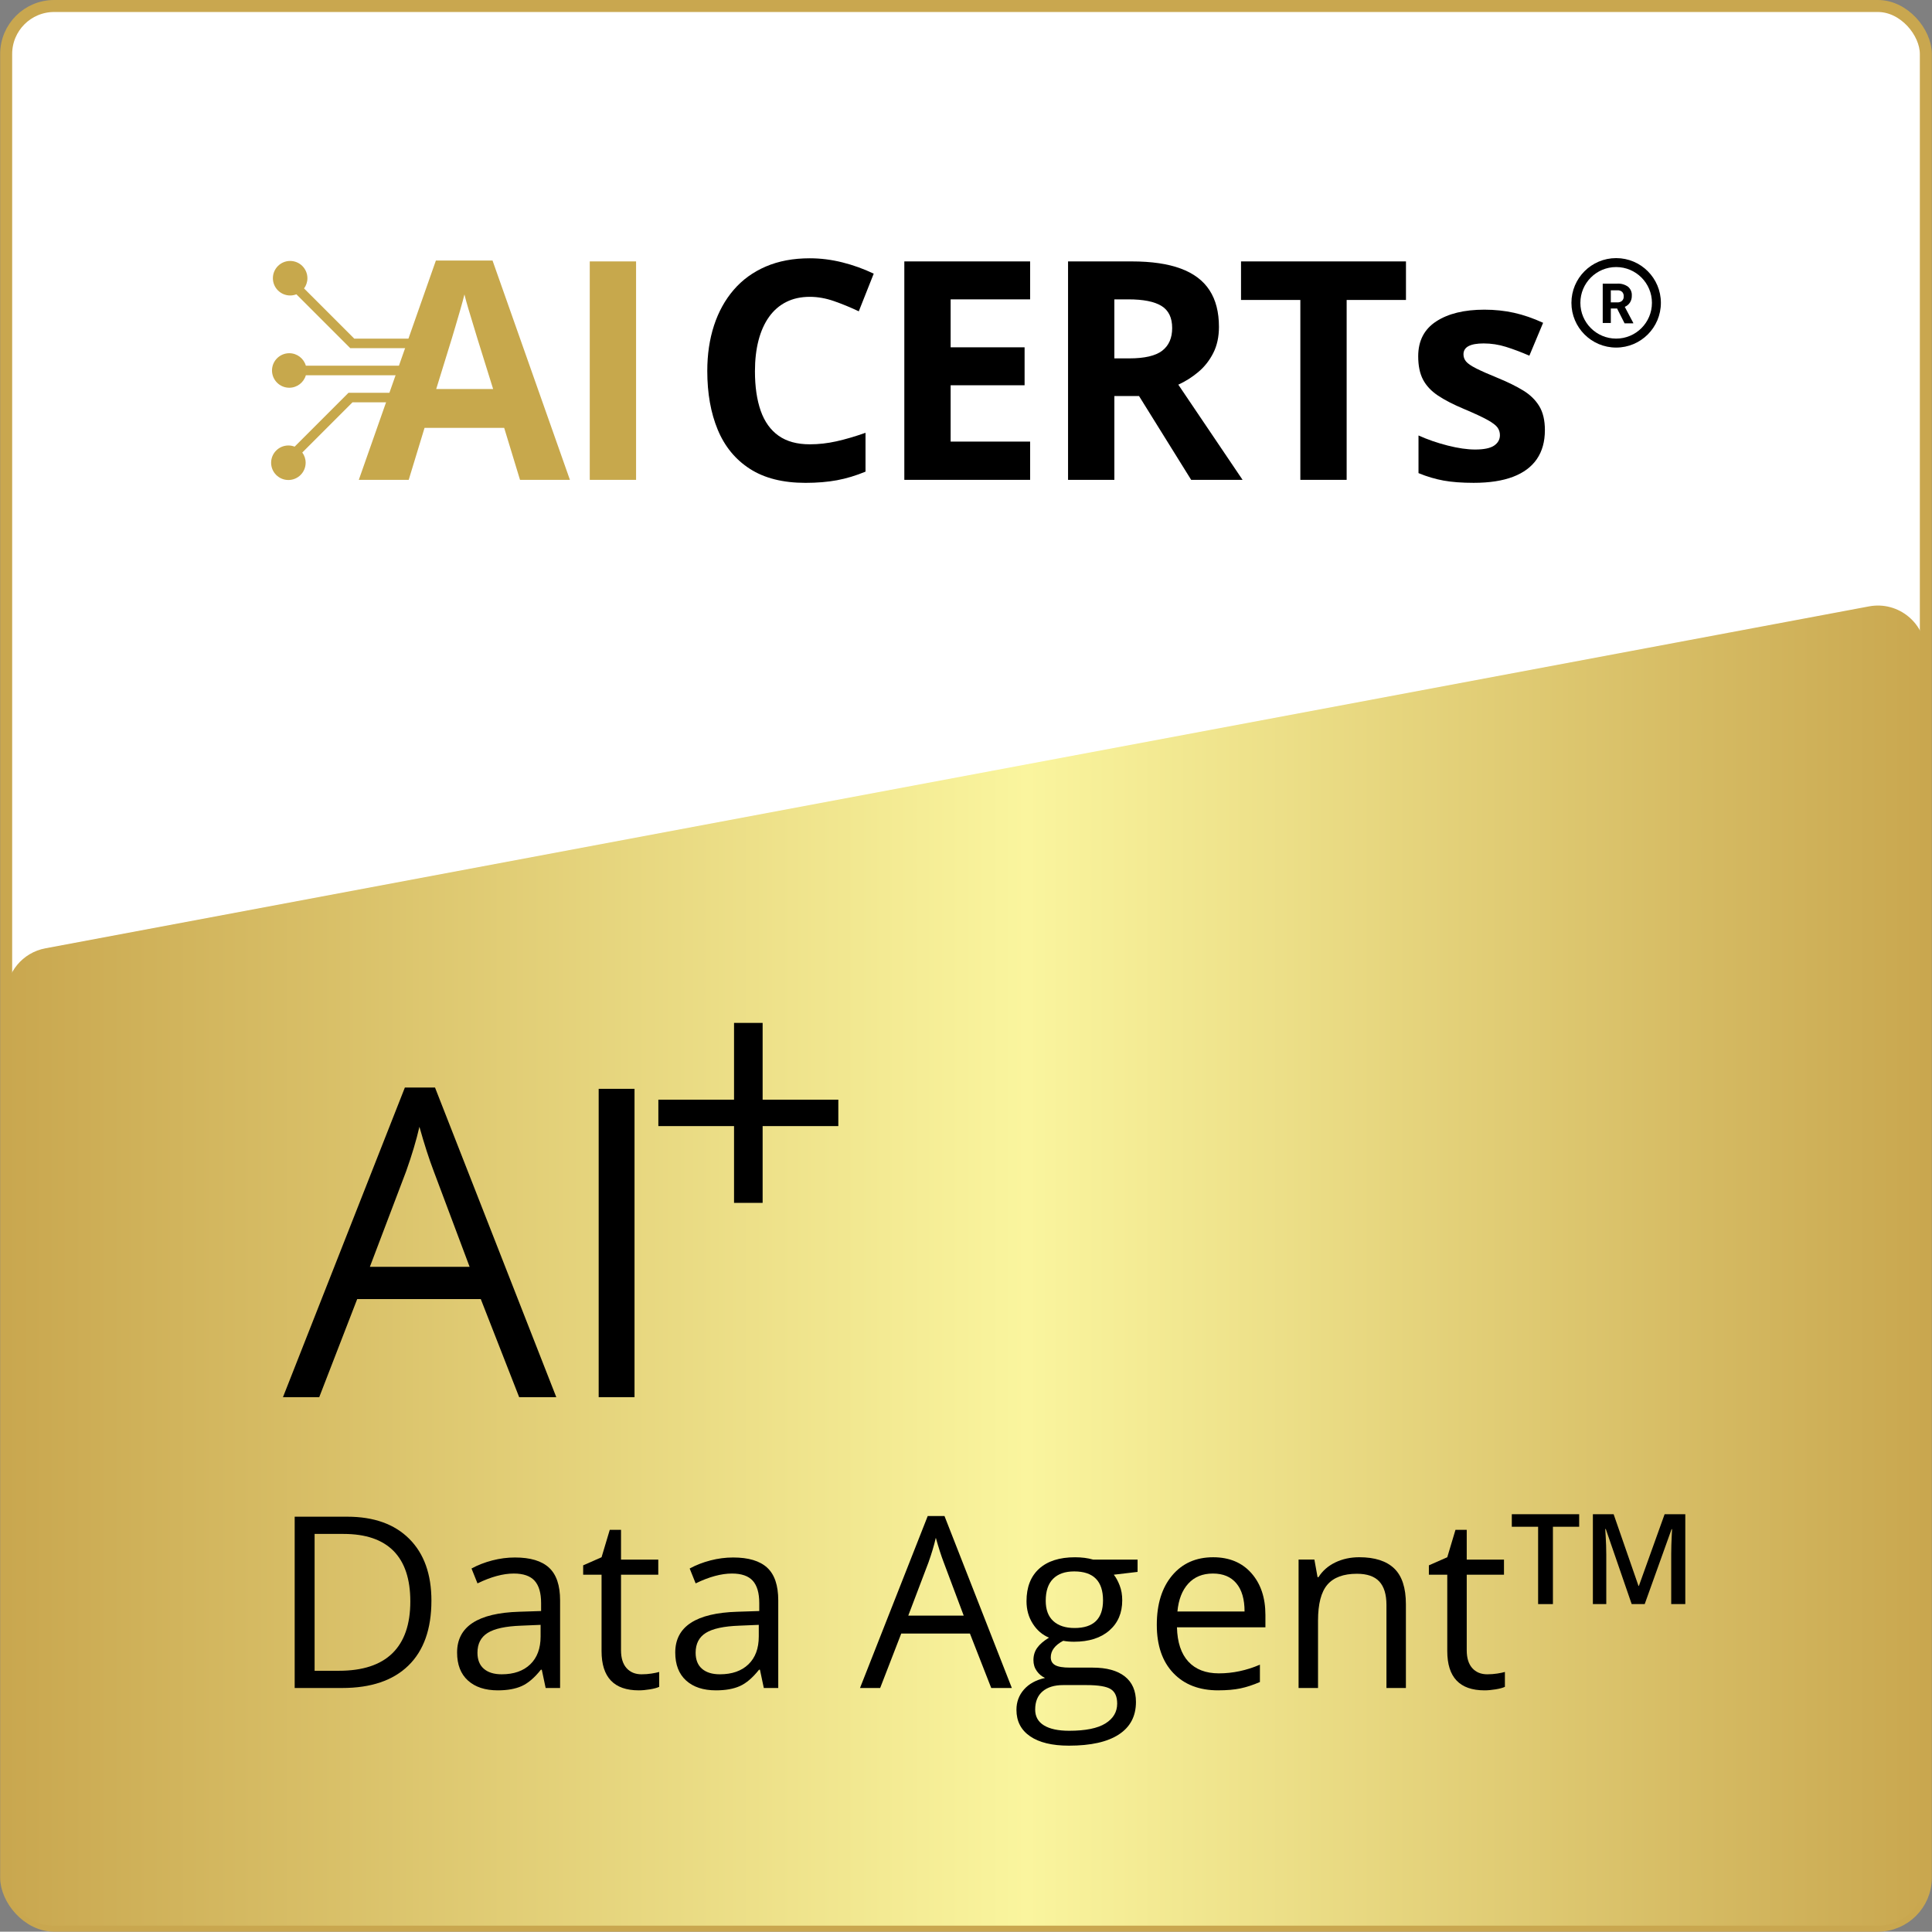
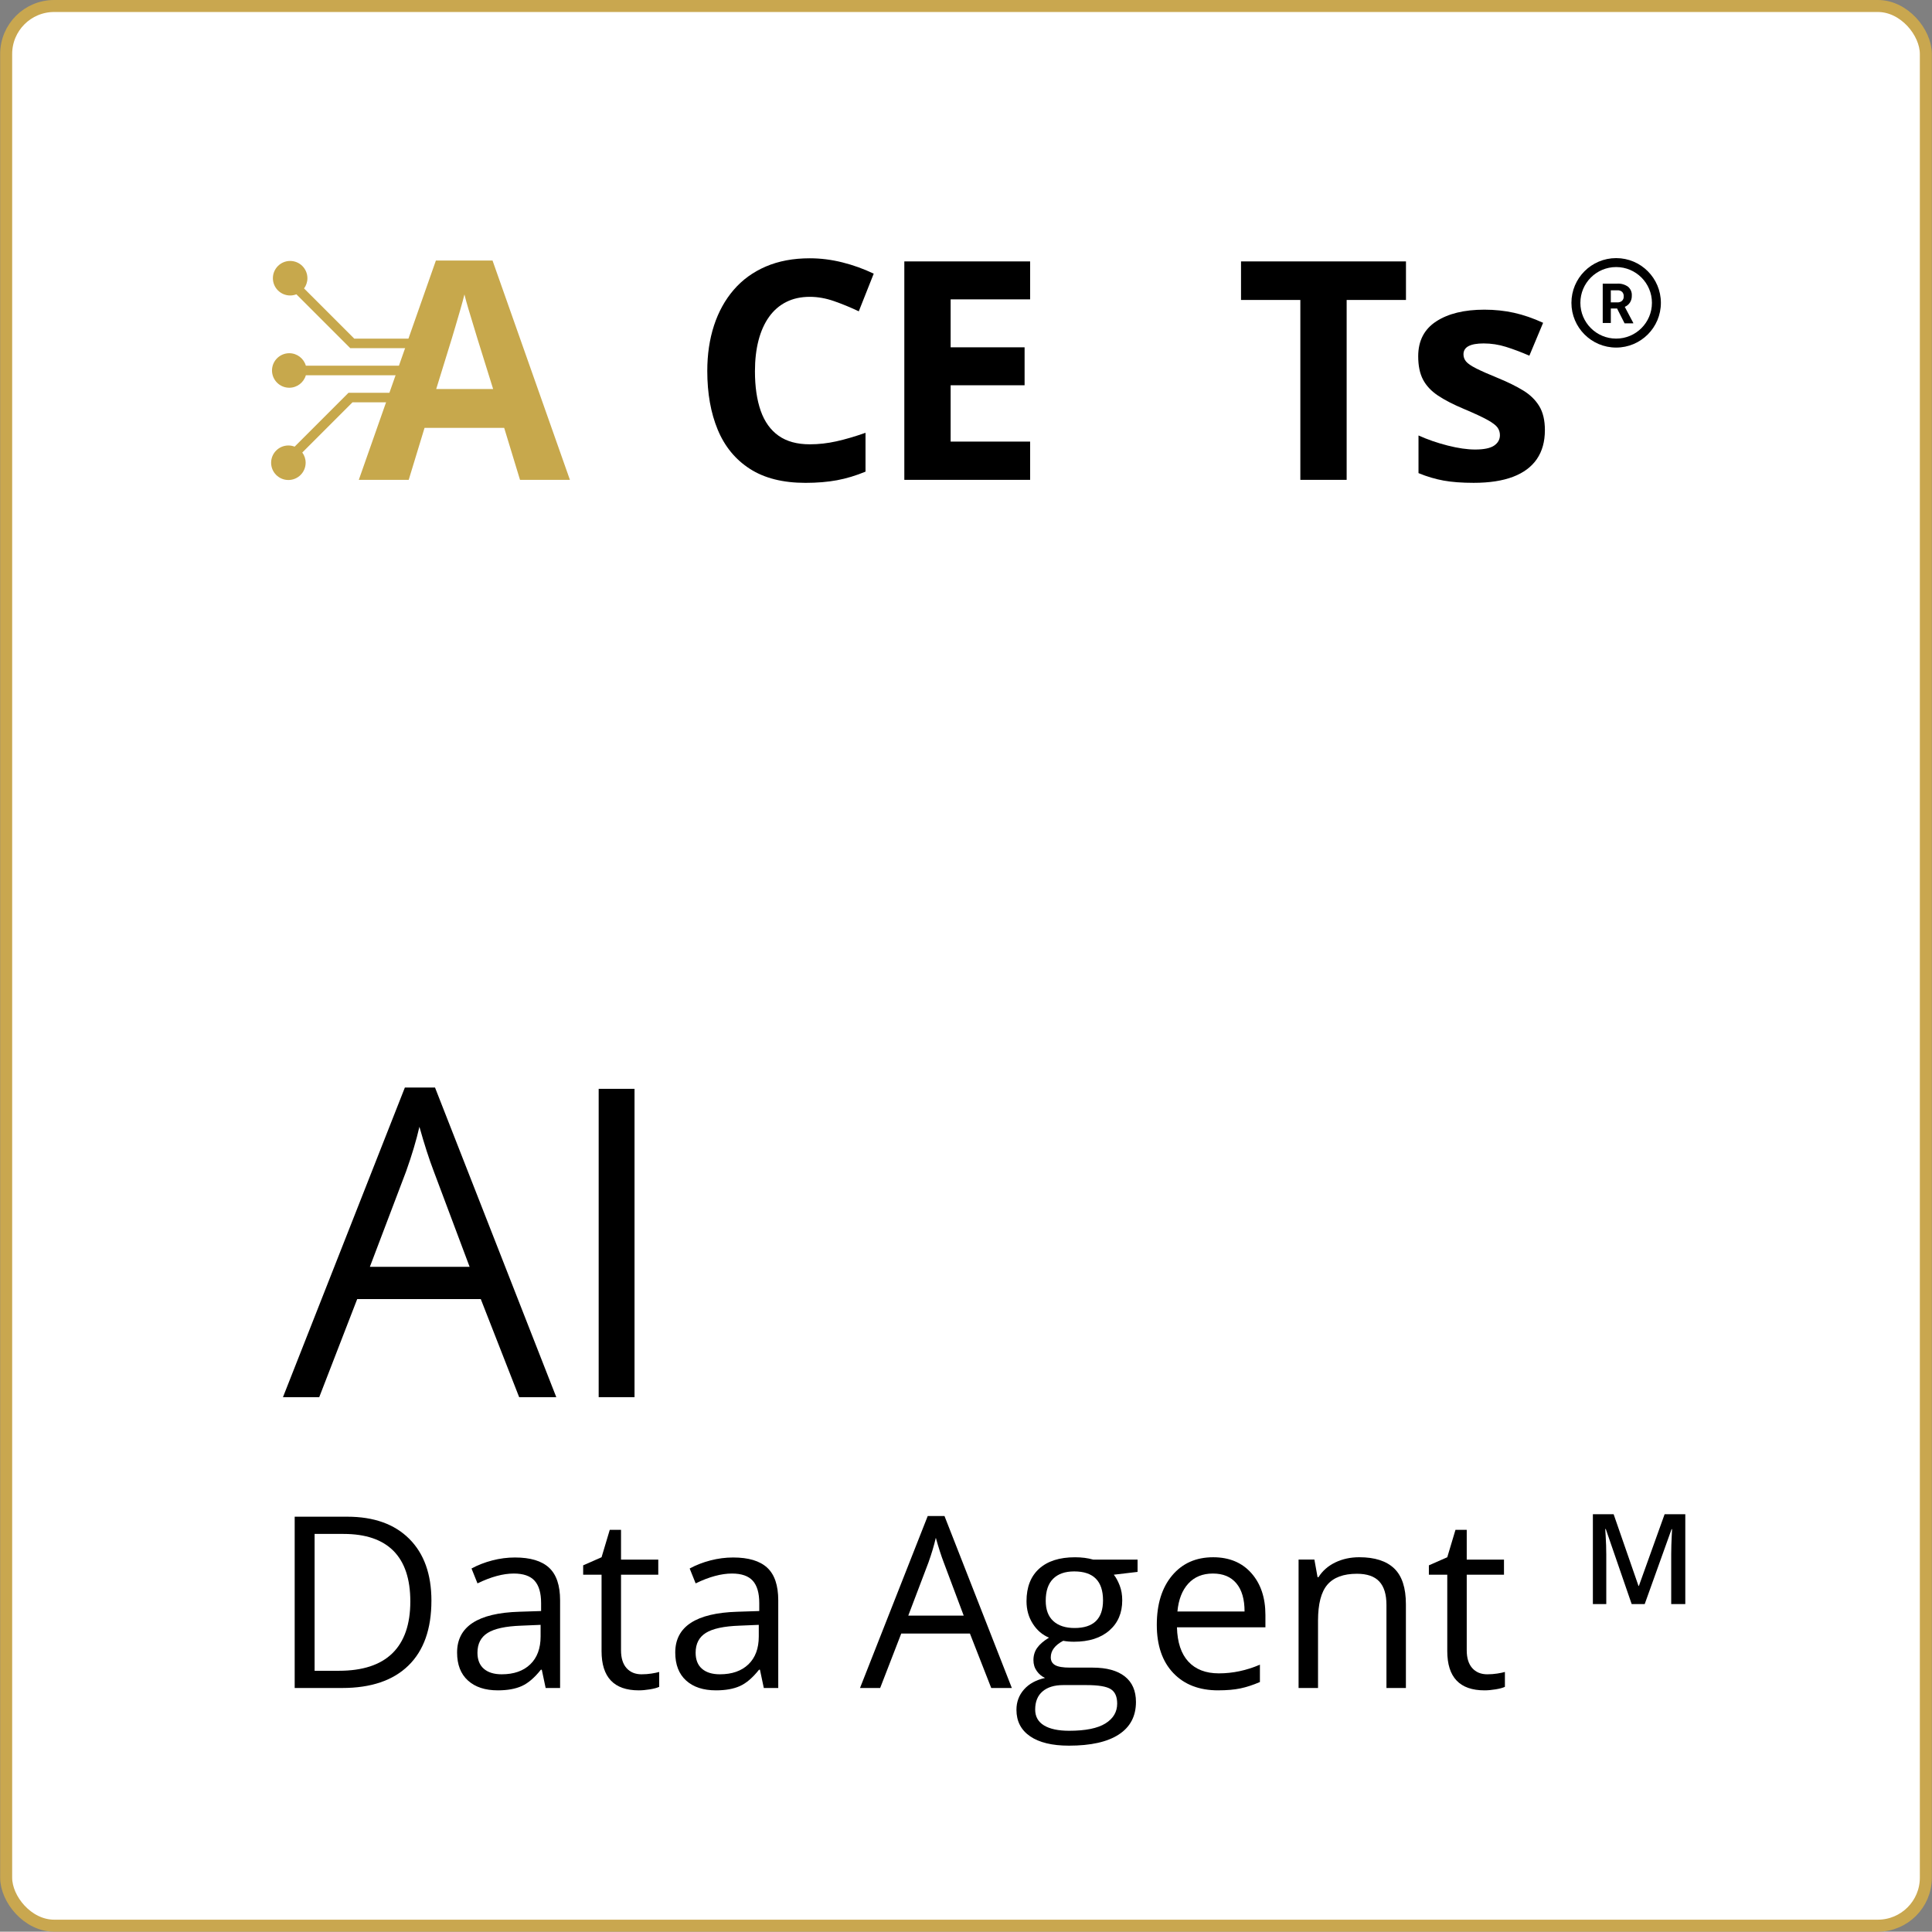
<svg xmlns="http://www.w3.org/2000/svg" id="Layer_1" viewBox="0 0 161.027 161">
  <rect x="0" y="0" width="161.027" height="161" fill="#808080" stroke="none" />
  <defs>
    <style>.cls-1{fill:#fff;stroke:#c9a74f;stroke-miterlimit:10;}.cls-2{fill:url(#linear-gradient);}.cls-3{fill:#c7a84c;}</style>
    <linearGradient id="linear-gradient" x1=".514" y1="105.485" x2="160.514" y2="105.485" gradientUnits="userSpaceOnUse">
      <stop offset="0" stop-color="#c9a74f" />
      <stop offset=".532" stop-color="#faf59e" />
      <stop offset="1" stop-color="#c9a74f" />
    </linearGradient>
  </defs>
  <rect class="cls-1" x=".514" y=".5" width="160" height="160" rx="4" ry="4" />
-   <path class="cls-2" d="M156.514,160.5H4.514c-2.209,0-4-1.791-4-4v-73.528c0-1.925,1.371-3.577,3.263-3.931l152-28.5c2.462-.462,4.737,1.427,4.737,3.931v102.028c0,2.209-1.791,4-4,4Z" />
  <path d="M35.957,133.415c0,2.356-.639,4.158-1.918,5.405s-3.121,1.87-5.523,1.87h-3.955v-14.277h4.375c2.221,0,3.945.615,5.176,1.846s1.846,2.949,1.846,5.156ZM34.199,133.474c0-1.862-.467-3.265-1.4-4.209-.936-.944-2.322-1.416-4.166-1.416h-2.412v11.406h2.021c1.98,0,3.467-.486,4.463-1.46s1.494-2.414,1.494-4.321Z" />
  <path d="M45.479,140.691l-.322-1.523h-.078c-.533.671-1.066,1.125-1.596,1.362-.531.237-1.193.356-1.988.356-1.061,0-1.893-.273-2.494-.82-.604-.547-.904-1.325-.904-2.334,0-2.161,1.729-3.294,5.186-3.398l1.816-.059v-.664c0-.84-.18-1.46-.541-1.86s-.939-.601-1.734-.601c-.891,0-1.9.273-3.027.82l-.498-1.24c.527-.286,1.105-.511,1.734-.674.627-.163,1.258-.244,1.889-.244,1.277,0,2.223.283,2.838.85s.922,1.475.922,2.725v7.305h-1.201ZM41.816,139.548c1.01,0,1.803-.276,2.379-.83s.863-1.328.863-2.324v-.967l-1.621.068c-1.289.046-2.219.246-2.787.601-.57.354-.855.906-.855,1.655,0,.586.178,1.032.533,1.338.354.306.852.459,1.488.459Z" />
  <path d="M53.477,139.548c.287,0,.564-.021.83-.063.268-.042.479-.086.635-.132v1.24c-.176.085-.434.154-.775.21s-.65.083-.924.083c-2.07,0-3.105-1.091-3.105-3.271v-6.367h-1.533v-.781l1.533-.674.684-2.285h.938v2.48h3.105v1.26h-3.105v6.299c0,.645.154,1.14.459,1.484.307.345.727.518,1.26.518Z" />
  <path d="M63.662,140.691l-.322-1.523h-.078c-.533.671-1.066,1.125-1.596,1.362-.531.237-1.193.356-1.988.356-1.061,0-1.893-.273-2.494-.82-.604-.547-.904-1.325-.904-2.334,0-2.161,1.729-3.294,5.186-3.398l1.816-.059v-.664c0-.84-.18-1.46-.541-1.86s-.939-.601-1.734-.601c-.891,0-1.9.273-3.027.82l-.498-1.24c.527-.286,1.105-.511,1.734-.674.627-.163,1.258-.244,1.889-.244,1.277,0,2.223.283,2.838.85s.922,1.475.922,2.725v7.305h-1.201ZM60,139.548c1.01,0,1.803-.276,2.379-.83s.863-1.328.863-2.324v-.967l-1.621.068c-1.289.046-2.219.246-2.787.601-.57.354-.855.906-.855,1.655,0,.586.178,1.032.533,1.338.354.306.852.459,1.488.459Z" />
  <path d="M82.617,140.691l-1.777-4.541h-5.723l-1.758,4.541h-1.68l5.645-14.336h1.396l5.615,14.336h-1.719ZM80.322,134.656l-1.66-4.424c-.215-.56-.436-1.247-.664-2.061-.143.625-.348,1.312-.615,2.061l-1.68,4.424h4.619Z" />
  <path d="M94.814,129.988v1.025l-1.982.234c.184.228.346.525.488.894.145.368.215.783.215,1.245,0,1.048-.357,1.885-1.074,2.51-.715.625-1.699.938-2.949.938-.318,0-.617-.026-.898-.078-.689.364-1.035.823-1.035,1.377,0,.293.121.51.361.649.242.14.654.21,1.24.21h1.895c1.16,0,2.049.244,2.672.732.621.488.932,1.198.932,2.129,0,1.185-.475,2.088-1.426,2.71-.949.622-2.336.933-4.16.933-1.398,0-2.479-.261-3.236-.781-.76-.521-1.139-1.257-1.139-2.207,0-.651.209-1.214.625-1.689.418-.476,1.004-.798,1.758-.967-.273-.124-.502-.315-.688-.576s-.279-.563-.279-.908c0-.391.105-.732.312-1.025.209-.293.537-.576.986-.85-.553-.228-1.004-.615-1.352-1.162-.35-.547-.523-1.172-.523-1.875,0-1.172.352-2.075,1.055-2.71s1.699-.952,2.988-.952c.561,0,1.064.065,1.514.195h3.701ZM86.279,142.488c0,.579.244,1.019.732,1.318s1.189.449,2.1.449c1.361,0,2.369-.203,3.023-.61s.98-.959.98-1.655c0-.579-.178-.981-.537-1.206-.357-.225-1.031-.337-2.021-.337h-1.943c-.734,0-1.309.176-1.719.527s-.615.856-.615,1.514ZM87.158,133.415c0,.749.213,1.315.635,1.699.424.384,1.014.576,1.768.576,1.582,0,2.373-.769,2.373-2.305,0-1.608-.801-2.412-2.402-2.412-.762,0-1.348.205-1.758.615s-.615,1.019-.615,1.826Z" />
  <path d="M101.533,140.886c-1.582,0-2.83-.481-3.744-1.445-.916-.964-1.373-2.302-1.373-4.014,0-1.726.426-3.096,1.275-4.111s1.99-1.523,3.422-1.523c1.342,0,2.402.441,3.184,1.323s1.172,2.046,1.172,3.491v1.025h-7.373c.033,1.257.35,2.21.953,2.861.602.651,1.449.977,2.543.977,1.152,0,2.293-.241,3.418-.723v1.445c-.572.247-1.115.425-1.625.532-.512.107-1.129.161-1.852.161ZM101.094,131.15c-.859,0-1.545.28-2.055.84-.512.56-.812,1.335-.904,2.324h5.596c0-1.022-.227-1.805-.684-2.349-.455-.544-1.105-.815-1.953-.815Z" />
  <path d="M115.557,140.691v-6.924c0-.872-.197-1.523-.596-1.953-.396-.43-1.018-.645-1.865-.645-1.119,0-1.939.303-2.461.908-.52.605-.781,1.604-.781,2.998v5.615h-1.621v-10.703h1.318l.264,1.465h.078c.332-.527.799-.936,1.396-1.226.6-.29,1.268-.435,2.002-.435,1.289,0,2.26.311,2.91.933.652.622.977,1.616.977,2.983v6.982h-1.621Z" />
  <path d="M123.965,139.548c.287,0,.564-.021.83-.063.268-.042.479-.086.635-.132v1.24c-.176.085-.434.154-.775.21s-.65.083-.924.083c-2.07,0-3.105-1.091-3.105-3.271v-6.367h-1.533v-.781l1.533-.674.684-2.285h.938v2.48h3.105v1.26h-3.105v6.299c0,.645.154,1.14.459,1.484.307.345.727.518,1.26.518Z" />
-   <path d="M129.432,133.697h-1.234v-6.446h-2.193v-1.045h5.615v1.045h-2.188v6.446Z" />
  <path d="M135.996,133.697l-2.158-6.257h-.045c.01.141.021.332.035.574s.025.502.037.779c.01.276.014.541.014.794v4.109h-1.117v-7.491h1.729l2.074,5.979h.031l2.146-5.979h1.723v7.491h-1.174v-4.171c0-.229.004-.477.012-.743.01-.267.02-.52.031-.758.012-.239.021-.431.029-.574h-.041l-2.24,6.246h-1.086Z" />
  <path d="M43.271,116.45l-3.199-8.174h-10.301l-3.164,8.174h-3.023l10.16-25.805h2.514l10.107,25.805h-3.094ZM39.141,105.586l-2.988-7.963c-.387-1.008-.785-2.244-1.195-3.709-.258,1.125-.627,2.361-1.107,3.709l-3.023,7.963h8.314Z" />
  <path d="M49.898,116.45v-25.699h2.988v25.699h-2.988Z" />
-   <polygon points="61.18 100.256 63.563 100.256 63.563 93.857 69.872 93.857 69.872 91.655 63.563 91.655 63.563 85.256 61.18 85.256 61.18 91.655 54.872 91.655 54.872 93.857 61.18 93.857 61.18 100.256" />
  <path class="cls-3" d="M43.342,39.994l-1.32-4.333h-6.637l-1.32,4.333h-4.159l6.425-18.28h4.72l6.45,18.28h-4.159,0ZM41.101,32.423l-1.32-4.234c-.083-.282-.193-.645-.33-1.09-.137-.444-.274-.897-.411-1.357s-.247-.861-.33-1.202c-.083.341-.197.762-.342,1.264-.145.502-.284.978-.417,1.426-.133.448-.229.768-.286.959l-1.307,4.234h4.744,0Z" />
-   <path class="cls-3" d="M49.155,39.994v-18.206h3.86v18.206h-3.86Z" />
  <path d="M67.493,24.74c-.739,0-1.393.143-1.961.43-.569.286-1.046.699-1.432,1.239-.386.54-.679,1.191-.878,1.955-.199.764-.299,1.623-.299,2.578,0,1.287.16,2.385.479,3.294.319.909.816,1.602,1.488,2.08.673.477,1.54.716,2.603.716.739,0,1.48-.083,2.223-.249.743-.166,1.55-.403,2.422-.71v3.238c-.805.332-1.598.571-2.378.716-.781.145-1.656.218-2.628.218-1.876,0-3.418-.388-4.626-1.164-1.208-.776-2.102-1.864-2.684-3.263-.581-1.399-.872-3.032-.872-4.9,0-1.378.187-2.64.56-3.786.374-1.146.922-2.138,1.644-2.976.722-.838,1.615-1.486,2.677-1.943,1.063-.456,2.283-.685,3.661-.685.905,0,1.812.114,2.721.342.909.228,1.779.542,2.609.94l-1.245,3.138c-.681-.324-1.366-.606-2.055-.847-.689-.241-1.366-.361-2.03-.361h0Z" />
  <path d="M85.858,39.994h-10.485v-18.206h10.485v3.163h-6.625v3.997h6.164v3.163h-6.164v4.695h6.625v3.188h0Z" />
-   <path d="M94.323,21.788c1.652,0,3.015.199,4.091.598,1.075.398,1.874,1,2.397,1.806.523.805.785,1.822.785,3.051,0,.83-.158,1.557-.473,2.179-.316.623-.731,1.15-1.245,1.581-.515.432-1.071.785-1.669,1.058l5.355,7.932h-4.284l-4.346-6.986h-2.055v6.986h-3.86v-18.206h5.305ZM94.049,24.951h-1.171v4.919h1.245c1.278,0,2.194-.214,2.746-.641.552-.427.828-1.056.828-1.887,0-.863-.297-1.478-.89-1.843-.594-.365-1.513-.548-2.758-.548h0Z" />
  <path d="M112.24,39.994h-3.86v-14.993h-4.944v-3.213h13.748v3.213h-4.944v14.993Z" />
  <path d="M128.762,35.86c0,.946-.222,1.745-.666,2.397-.444.652-1.106,1.146-1.986,1.482-.88.336-1.976.504-3.287.504-.971,0-1.804-.062-2.497-.187-.693-.125-1.393-.332-2.098-.623v-3.138c.755.341,1.567.621,2.434.841.867.22,1.629.33,2.285.33.739,0,1.268-.11,1.588-.33.319-.22.479-.508.479-.865,0-.232-.064-.442-.193-.629-.129-.187-.405-.398-.828-.635s-1.088-.546-1.992-.928c-.872-.365-1.588-.735-2.148-1.108-.56-.374-.976-.816-1.245-1.326-.27-.511-.405-1.16-.405-1.949,0-1.287.5-2.256,1.501-2.908,1-.652,2.339-.978,4.016-.978.863,0,1.687.087,2.472.261.785.174,1.592.453,2.422.834l-1.146,2.74c-.689-.299-1.339-.544-1.949-.735-.61-.191-1.231-.286-1.862-.286-.556,0-.976.075-1.258.224-.282.149-.423.378-.423.685,0,.224.073.423.218.598.145.174.427.367.847.579.419.212,1.036.484,1.849.816.789.324,1.474.662,2.055,1.015.581.353,1.029.789,1.345,1.307.315.519.473,1.189.473,2.011h0Z" />
  <path class="cls-3" d="M35.19,28.223h-5.665l-4.183-4.183c.176-.239.28-.534.28-.852,0-.793-.645-1.439-1.439-1.439s-1.439.645-1.439,1.439.645,1.439,1.439,1.439c.183,0,.359-.035.52-.098l4.491,4.491h5.206l-.621,1.459h-8.287c-.173-.6-.727-1.04-1.382-1.04-.793,0-1.439.645-1.439,1.439s.645,1.439,1.439,1.439c.655,0,1.209-.44,1.382-1.04h7.948l-.621,1.459h-3.772l-4.491,4.491c-.161-.063-.337-.098-.52-.098-.793,0-1.439.645-1.439,1.439s.645,1.439,1.439,1.439,1.439-.645,1.439-1.439c0-.319-.104-.614-.28-.852l4.183-4.183h3.553l2.259-5.308h0Z" />
  <path d="M134.702,21.513c-2.059,0-3.728,1.669-3.728,3.728s1.669,3.728,3.728,3.728,3.728-1.669,3.728-3.728-1.669-3.728-3.728-3.728M134.702,28.222c-1.647,0-2.982-1.335-2.982-2.982s1.335-2.982,2.982-2.982,2.982,1.335,2.982,2.982-1.335,2.982-2.982,2.982M134.795,25.714h-.537v1.204h-.675v-3.277h1.215c.319-.02.635.071.895.257.218.184.334.461.313.746.007.197-.043.391-.145.559-.105.166-.259.296-.44.373l.708,1.338v.037h-.723l-.611-1.204M134.258,25.203h.544c.142.008.282-.039.391-.13.1-.097.15-.234.138-.373.011-.137-.036-.273-.13-.373-.11-.097-.256-.144-.403-.13h-.541v1.006Z" />
</svg>